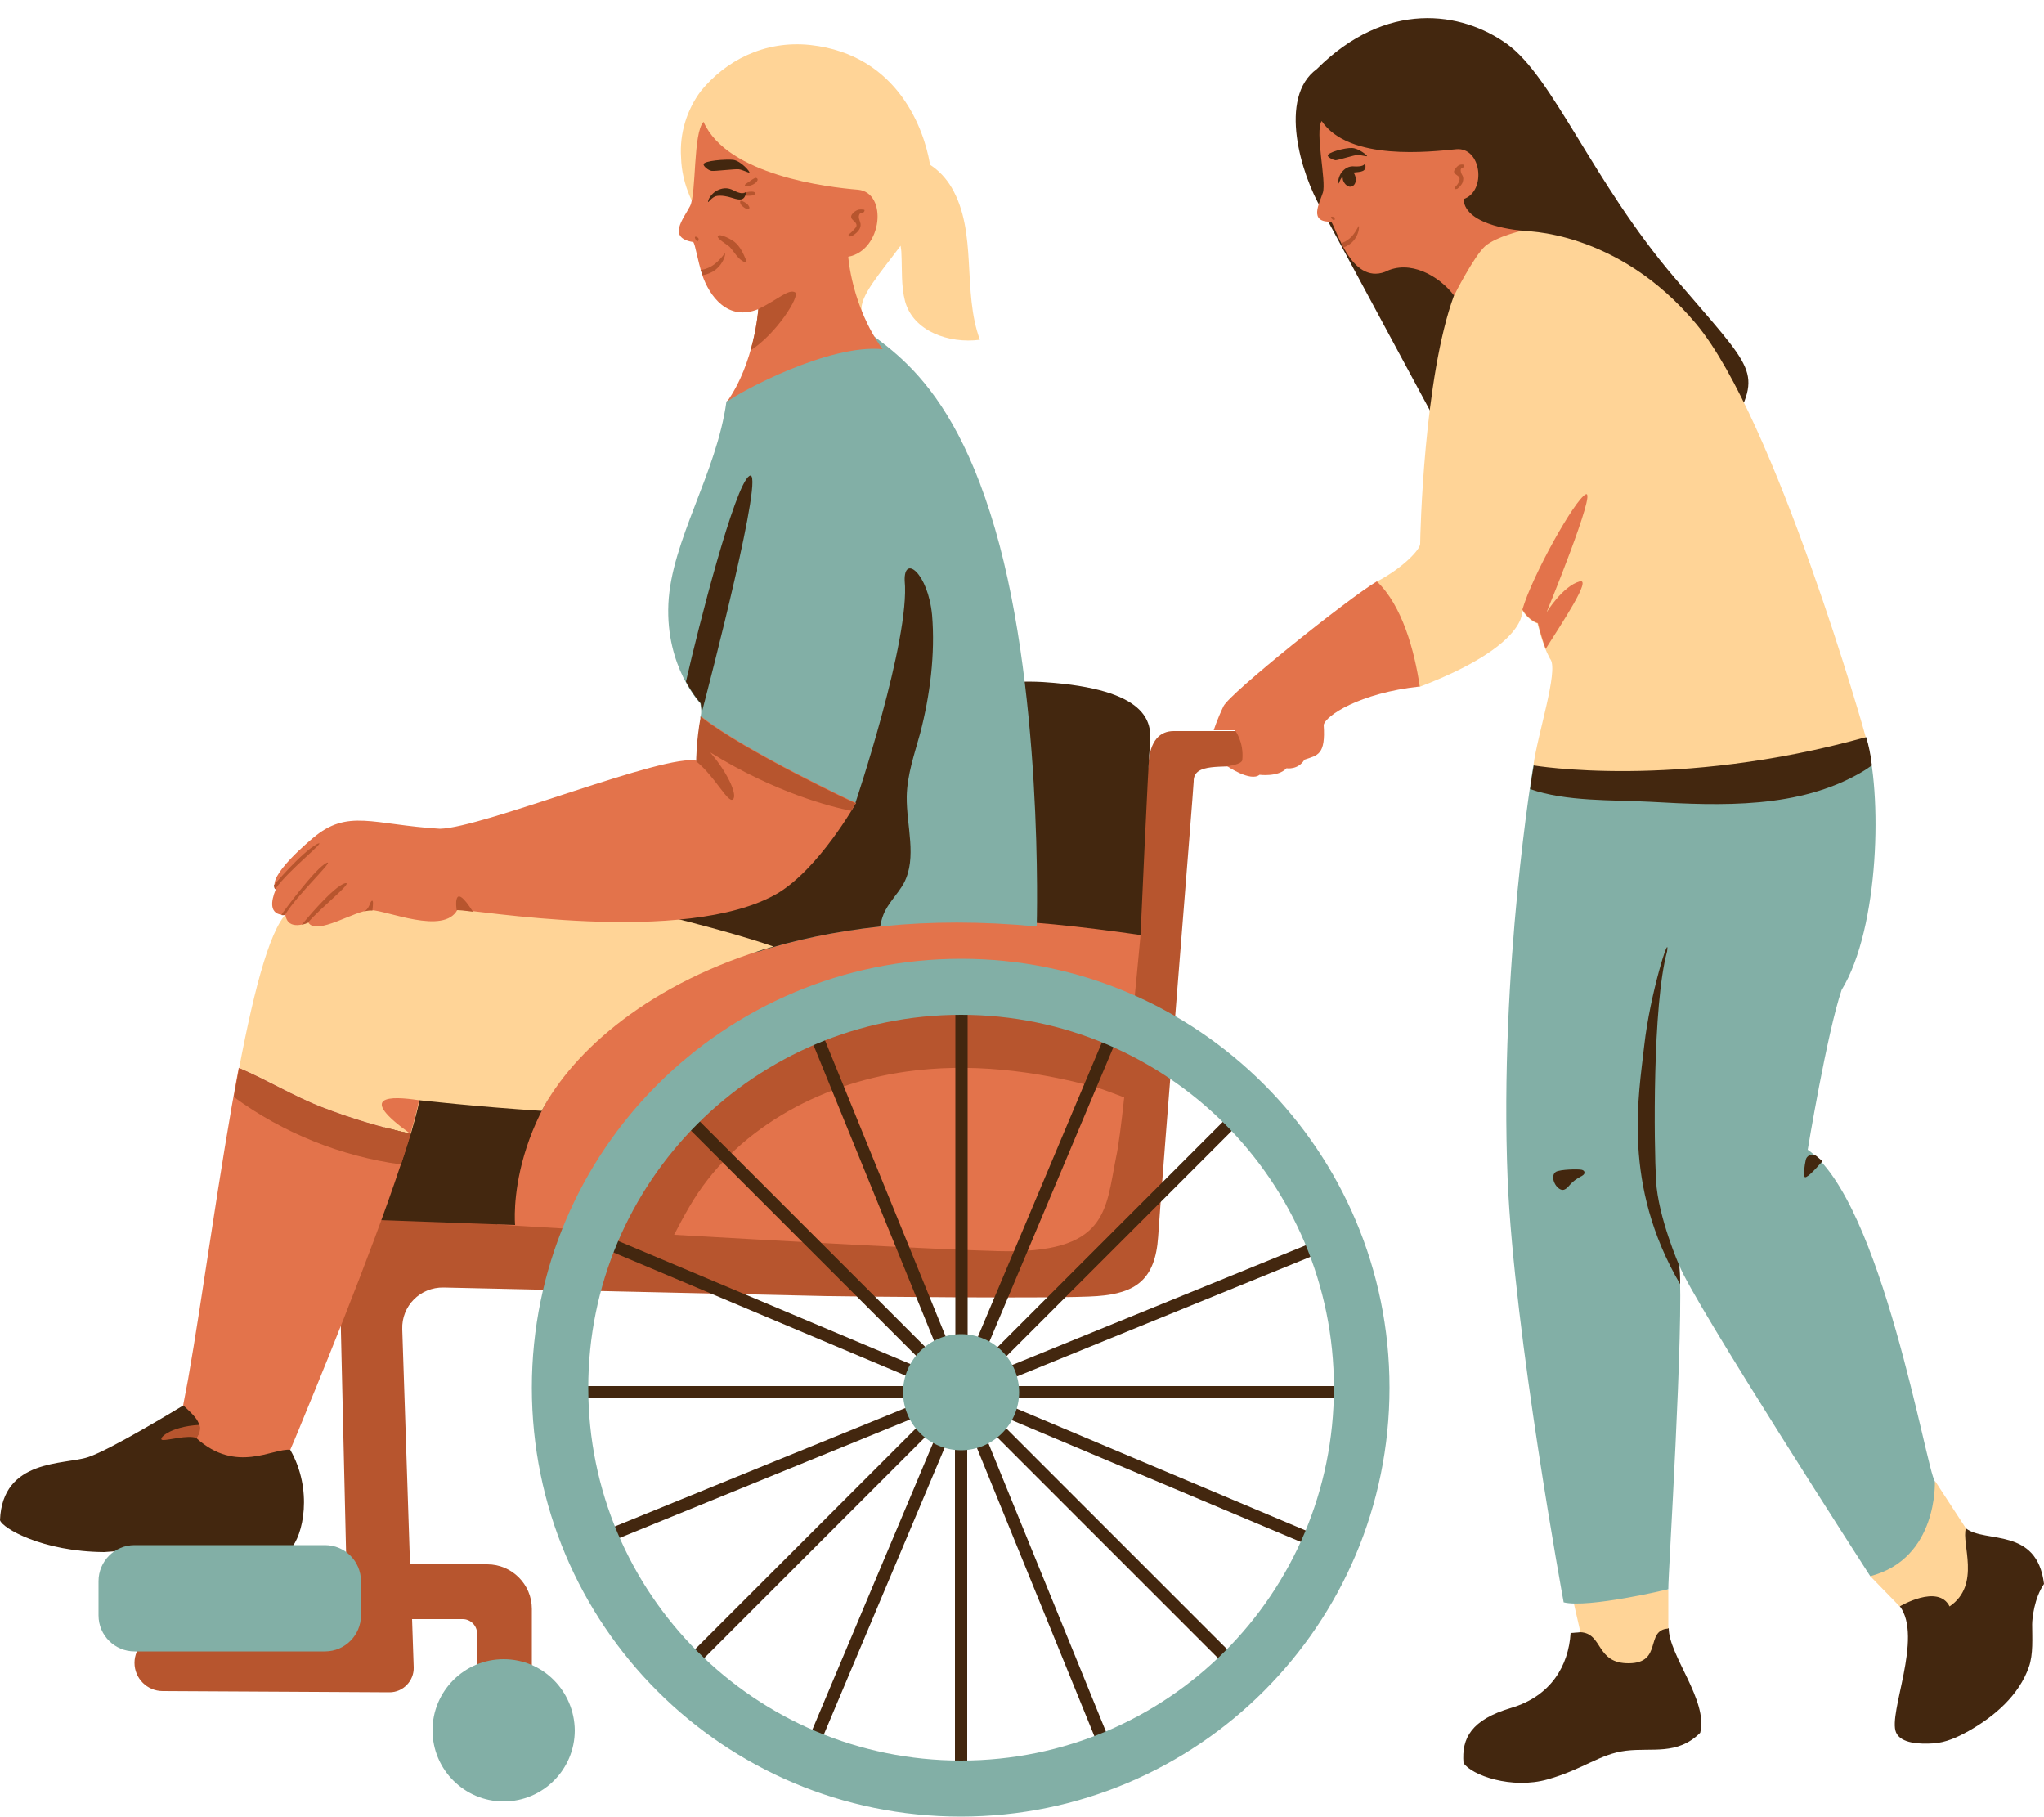
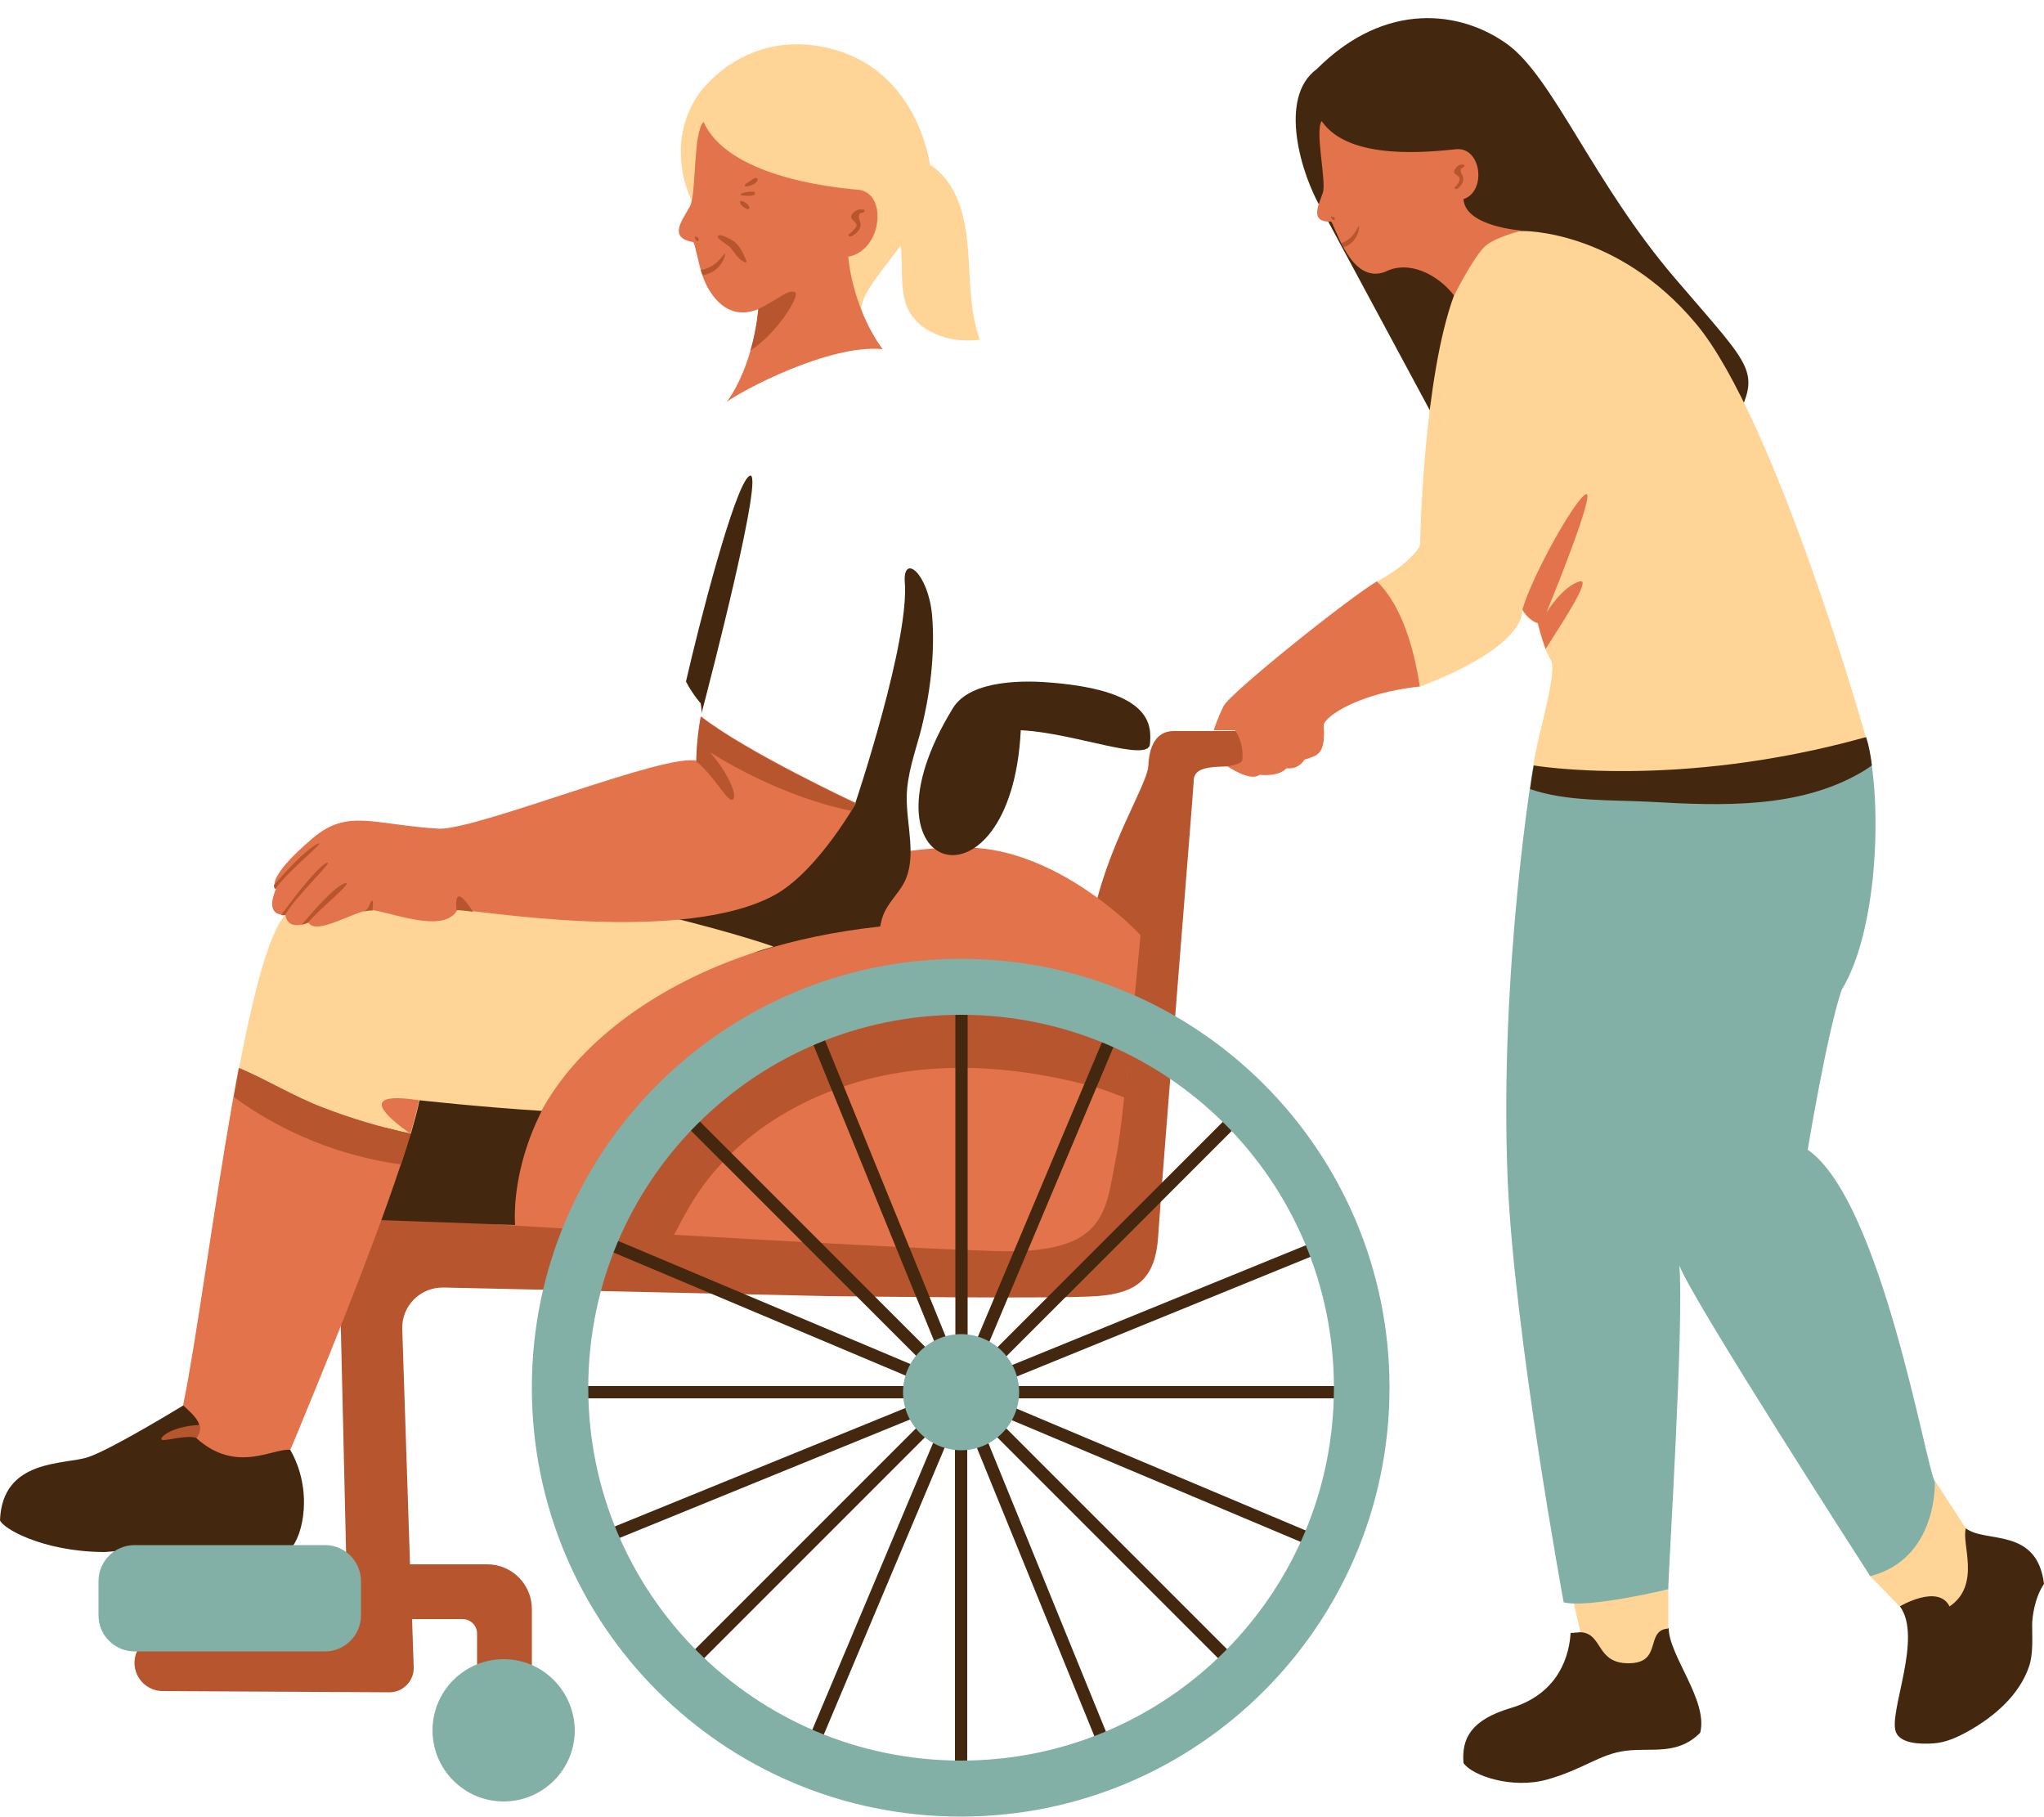
<svg xmlns="http://www.w3.org/2000/svg" height="444.3" preserveAspectRatio="xMidYMid meet" version="1.0" viewBox="0.0 -4.5 500.0 444.3" width="500.0" zoomAndPan="magnify">
  <g id="change1_1">
    <path d="M303.9,182.6c-4.4,0.9-12-0.7-11.9,4c0,1.4-7.6,94.8-8.7,111.4c-0.7,10.4-5.4,13.8-14.9,14.5 c-8.9,0.7-59.4,0.1-65.4,0c-0.2,0-0.4,0-0.6,0l-93.9-2.1c-5.7-0.1-10.3,4.5-10.1,10.2l1.9,57.5h18.9c6,0,10.9,4.9,10.9,10.9v18.8 h-13.4V395c0-1.9-1.6-3.5-3.5-3.5h-12.4l0.4,11.8c0.1,3.3-2.6,6.1-5.9,6.1l-55.5-0.3c-3.8,0-6.9-3.1-6.9-6.9c0-3.8,3.1-6.9,6.9-6.9 l44,0.1c0.7,0,1.3-0.6,1.3-1.3l-1.9-81.4l1.5-13.6c-3.5-4.8-5.8-10.9-4.6-16.8c0.2-1.3,0.7-2.6,1.6-3.6c2.4-2.6,6.6-1.7,10-0.7 c7,2.2,14.1,4.3,21.4,4.7c7.3,0.4,14.9-1,21-5.1c2.3-1.6,4.4-3.5,6.9-4.7c0.7-0.3,1.4-0.6,2.1-0.8c6.6-9.4,14.2-18.2,21.4-27.1 c2.4-2.9,4.7-5.9,7.6-8.3c3.9-3.3,8.5-5.7,13.1-7.7c11.5-5,23.6-8.6,36-10.5c15.3-2.4,31.3-2.2,45.9,2.5 c3.5-18.5,13.5-33.3,13.8-38.2c0.3-6.4,3-8.5,6.2-8.5c3.2,0,16.3,0,16.3,0C307.4,174.2,308.3,181.6,303.9,182.6z" fill="#B7552E" />
  </g>
  <g id="change2_1">
    <path d="M275,263.9c-0.7,6.5-1.4,12-2,14.7c-2.6,13-2,23.6-28.8,22.9c-14.7-0.4-50.2-2.3-79.3-4 c1.2-2.3,2.4-4.6,3.7-6.8c10.8-18.7,31.6-30.1,53-33.1c15.5-2.2,31.4-0.3,46.4,3.8C270.1,262,272.5,263,275,263.9z M276.1,254 c-0.1,0.8-0.2,1.6-0.3,2.4C275.9,255.6,276,254.8,276.1,254z M142.9,293.5c4-7,10.2-12.4,14.8-19c2.3-3.4,4.2-7.1,6.7-10.3 c7.7-9.7,20.2-13.8,32-17.5c11.1-3.4,22.2-6.9,33.3-10.3c5.5-1.7,11.1-3.4,16.9-3.7c11.1-0.6,21.6,4.2,30.5,11.1 c-0.3,3.3-0.7,6.7-1,10.2c1.5-14.6,2.9-29.8,2.9-29.8s-15.9-17.2-36-20.8c-20.1-3.6-59.6,9.1-59.6,9.1c-9.5,3.1-20.3,7.4-27.2,11.2 c-5.4,3-13.5,12-17.2,15.8C105.1,275,121.7,295,121.7,295s8,0.5,20,1.2C142,295.2,142.4,294.3,142.9,293.5z M275.3,261.4 c0.1-0.7,0.2-1.5,0.2-2.2C275.5,259.9,275.4,260.7,275.3,261.4z M275.8,256.7c-0.1,0.8-0.2,1.5-0.2,2.3 C275.7,258.2,275.7,257.4,275.8,256.7z M275,263.8c0.1-0.7,0.2-1.4,0.2-2.2C275.2,262.4,275.1,263.1,275,263.8z" fill="#E3734B" />
  </g>
  <g id="change3_1">
-     <path d="M233.1,168.7c4.4-7.2,18.3-6.8,24.6-6.2c24.1,2.1,24,10.4,23.6,15c-0.5,5.8-2.3,46.7-2.3,46.7 s-18.6-2.8-31.6-3.4C247.4,220.8,207.8,209.9,233.1,168.7z" fill="#43270F" />
+     <path d="M233.1,168.7c4.4-7.2,18.3-6.8,24.6-6.2c24.1,2.1,24,10.4,23.6,15s-18.6-2.8-31.6-3.4C247.4,220.8,207.8,209.9,233.1,168.7z" fill="#43270F" />
  </g>
  <g id="change4_1">
-     <path d="M253.6,222.1c-27.1-2.6-49.9,0.3-68.3,6.2l-37.6,2.3c0,0,22.7-29.5,9.8-36.1c0,0-0.7-3.9-1.6-9.7 c3.8,3,7.8,4.9,11.7,4.7c16.7-0.8,3.2-17.9,3.7-18.7c0.5-0.8,0-3.3,0-3.3s-8.5-8.8-7.8-24.3c0.7-15.5,11.8-31.9,14.2-49.5 c0,0,14-11.6,18-13.8c2.3-1.3,8.6-0.8,13.6-0.1l-2.8-8.9c3.6,7.8,22.7,9.2,35.7,50C255.4,161.9,253.6,222.1,253.6,222.1z" fill="#82AFA6" />
-   </g>
+     </g>
  <g id="change3_2">
    <path d="M480.9,369.3c4.7,3.7,17.4-0.4,19.1,13.6c-2.4,3.5-2.9,8.5-2.9,9.9c0,3.3,0.3,7.3-0.8,10.4 c-2.4,6.9-8.4,12.1-14.8,15.7c-2.7,1.5-5.5,2.8-8.6,3s-7.9,0.1-9.1-2.7c-2-4.7,6.7-23.2,0.9-30.9c-0.9-1.2-0.1-2.7,0.7-3.9 c0.9-1.2,2.1-2,3.1-3.1c1.7-2,2.4-4.6,3.5-7c1.1-2.4,3.2-4.7,5.8-4.6C479.3,369.9,479.4,369.5,480.9,369.3 M386.7,394.7 c-1.3,0.1-2.5,0.2-2.5,0.2c-0.5,8-4.8,15.4-14.5,18.3c-9.8,2.9-12.2,7.4-11.7,13.5c2,3,11.8,6.5,20.6,4c8.8-2.5,12.7-6.2,19.1-7 s12.6,1.2,18.2-4.4c2-7.9-7.7-18.9-7.7-25.6 M0,367.3c0.5,1.9,10.3,7.7,25.5,7.8c9.1-0.6,23.4-2.1,29.2-0.7c5.8,1.4,13.3,1,16.3,0 c3.2-3.3,5.6-14.5,0-24.3l-26.1-10.9c0,0-17.8,10.9-23.4,12.7C15.8,353.8,0.6,352.2,0,367.3z M105.9,254.1 c-18,12.2-13.2,39.8-13.2,39.8l33.3,1.2c0,0-2.8-28.2,26.1-51.7C152,243.4,124,241.9,105.9,254.1z M135.1,337.5h92.2l-85.4,34.8 l1.2,2.8l85.6-34.9l-65.4,65.4l2.2,2.2l65.2-65.2l-35.8,85l2.8,1.2l35.9-85.2V436h3v-92.2l34.8,85.4l2.8-1.2l-34.9-85.6l65.4,65.4 l2.2-2.2l-65.2-65.2l85,35.8l1.2-2.8l-85.2-35.9h92.5v-3h-92.2l85.4-34.8l-1.2-2.8l-85.6,34.9l65.4-65.4l-2.2-2.2l-65.2,65.2 l35.8-85l-2.8-1.2l-35.9,85.2V236h-3v92.2l-34.8-85.4l-2.8,1.2l34.9,85.6l-65.4-65.4l-2.2,2.2l65.2,65.2l-85-35.8l-1.2,2.8 l85.2,35.9h-92.5V337.5z M221.3,137.5c1.4,14.4-12.1,54.5-12.1,54.5s-19.8,2.5-34.1-5.5c-1.1,1.6-3.4,2.8-7.5,3 c-3.9,0.2-7.9-1.7-11.7-4.7c0.9,5.8,1.6,9.7,1.6,9.7c12,6.2-7,32.2-9.5,35.7c0.2,0.1,0.3,0.2,0.5,0.3l36.8-2.2c9-2.9,19-5,30-6.2 c0.2-1,0.4-1.9,0.8-2.9c1.1-2.8,3.5-5,5-7.7c3.3-6.3,0.6-14,0.7-21.2c0.1-5.3,1.9-10.4,3.3-15.5c2.4-9.2,3.7-19.4,2.9-28.9 C227,135.7,221.1,131,221.3,137.5z M171.4,167.5c0,0,0.3,1.5,0.2,2.5c1.9-7.2,15.8-60.7,11.7-58.1c-3.6,2.3-12.4,36.7-15.5,50.3 C169.6,165.6,171.4,167.5,171.4,167.5z" fill="#43270F" />
  </g>
  <g id="change5_1">
    <path d="M408.1,384.3v9.5c-5.8,0.4-1.3,8.4-9.6,8.5c-8.2,0.1-6.3-7.3-11.9-7.6l-1.6-7 M457.5,381l7.2,7.4 c0,0,9.4-5.6,12.2,0c7.8-5.3,2.8-15.5,4-19.1l-7.5-11.5 M119,209.9l-47.9,8.2c-4.6,2.7-8.8,18.6-12.6,38.6 c6.9,2.9,13.3,6.9,20.3,9.6c7,2.7,14.3,4.9,21.7,6.5c0.9-3.2,1.7-6,2.1-8.2c0,0,14.2,1.6,29.9,2.6c7.7-14.7,26.6-31.5,56.7-40.2 C166,219,119,209.9,119,209.9z" fill="#FFD497" />
  </g>
  <g id="change4_2">
    <path d="M457.5,381c0,0-43.8-67.9-46.7-76c1.2,14-2.8,76.4-2.7,79.2c0,0-19.6,4.7-25.6,3.2c0,0-12.1-65.7-13.7-103.4 c-2.1-51.7,6.3-101.4,6.3-101.4l81.3-6.9c4.1,13.6,3.4,46.7-5.9,61.9c-3.6,10.6-8.3,39.1-8.3,39.1c18.1,12.5,29,78.2,31.1,81.1 C473.3,357.9,474.1,376.7,457.5,381z M339.9,334.9c0,57.9-46.9,104.9-104.9,104.9s-104.9-46.9-104.9-104.9S177.2,230,235.1,230 S339.9,277,339.9,334.9z M326.3,334.9c0-50.4-40.8-91.2-91.2-91.2c-50.4,0-91.2,40.8-91.2,91.2s40.8,91.2,91.2,91.2 C285.5,426.1,326.3,385.3,326.3,334.9z M123.2,401.3c-9.6,0-17.4,7.8-17.4,17.4c0,9.6,7.8,17.4,17.4,17.4s17.4-7.8,17.4-17.4 C140.5,409.1,132.8,401.3,123.2,401.3z M235.1,321.8c-7.8,0-14.2,6.4-14.2,14.2s6.4,14.2,14.2,14.2c7.8,0,14.2-6.4,14.2-14.2 S242.9,321.8,235.1,321.8z M79.5,373.4H32.9c-4.9,0-8.8,4-8.8,8.8v8.4c0,4.9,4,8.8,8.8,8.8h46.6c4.9,0,8.8-4,8.8-8.8v-8.4 C88.3,377.4,84.4,373.4,79.5,373.4z" fill="#82AFA6" />
  </g>
  <g id="change3_3">
    <path d="M403.6,191.6c-9.3-0.5-20.4,0-29.3-3.1c0.5-3.8,0.9-5.8,0.9-5.8l81.3-6.9c0.6,1.9,1.1,4.3,1.4,6.9 c-0.9,0.6-1.7,1.2-2.6,1.7C440,193.3,421.2,192.6,403.6,191.6z M357,109.3c0,0,59.3,5.1,66.6-9.1c7.4-14.2,5.9-13.5-14-36.8 c-19.9-23.3-29.7-49-40.9-57.1s-29.7-10.8-46.6,6.1c-9.5,6.9-3.9,25.7,1.2,34.3" fill="#43270F" />
  </g>
  <g id="change5_2">
    <path d="M232.8,41.4c6.4,11,2.5,25.3,6.9,37.2c-7.6,1-16.3-2.1-18.3-9.4c-1-3.8-0.7-7.8-0.9-11.7 c0-0.6-0.1-1.2-0.2-1.9c-4.9,6.6-10.2,12.5-9.5,16c1.3,7-43.5-11-44.2-37.6c-0.4-5.8,1.4-11.7,4.9-16.3c5.9-7.2,15.3-12.4,26.7-11.2 c21.9,2.4,27.9,21.4,29.2,28.7c0.1,0.2,0.1,0.4,0.1,0.6C229.7,37.2,231.5,39.2,232.8,41.4z M414.9,74.7 C395.5,51.5,372.4,52,372.4,52s-25.3-0.3-16.7,15.7c-7.4,20-8.3,58.7-8.3,60.8c0,1.4-4.2,5.9-10.7,9.3c5,9.2,6.8,17.7,10.5,25.7 c27-10.3,25.2-18.9,25.1-18.8c1.7,2.7,3.8,3.3,3.8,3.3s1.2,5.2,2.9,8.3c0.1,0.2,0.2,0.4,0.3,0.5c1.9,3-3.2,18.3-4.2,25.9 c0,0,35,6,81.3-6.9C456.5,175.8,434.3,97.9,414.9,74.7z" fill="#FFD497" />
  </g>
  <g id="change2_2">
    <path d="M100.4,272.8C94.8,291.9,81,326,74.5,341.7c-2.1,5.2-3.5,8.4-3.5,8.4c-4.2-0.5-13.2,6-23-2.9 c2.1-3.2,0-5-3.2-8c0.4-2,0.8-4.1,1.2-6.3c3.6-20.4,7.7-51.5,12.4-76.2c6.9,2.9,13.3,6.9,20.3,9.6 C85.8,269.1,93.1,271.2,100.4,272.8z M67.5,212.9c-3,7.2,2.3,6.3,2.3,6.3c0.6,4.3,5.6,1.9,5.6,1.9c2,3.4,11.5-3,15.3-3 s17.9,6.2,21.2-0.1c3.3-0.2,55.8,9.1,78.3-4c10.2-6.1,19.2-22.1,19.2-22.1s-26.8-12.5-37.9-21.2c-1,5.9-1,10.9-1,10.9 c-7.4-2.1-52.4,16.4-62.9,16.6c-16.5-1-22.5-5-31.1,2.3C76.3,200.7,65,209.9,67.5,212.9z M100.4,272.8c0.9-3.2,1.7-6,2.1-8.2 C95.4,263.5,87.2,263.4,100.4,272.8z M169.6,54.7c0.5,0.7,1,4.3,2.2,8.1c1.7,5,6.2,11.4,13.7,8.3c0,0-0.9,13.2-7.7,22.7c0,0,0,0,0,0 c3.3-2.6,25-14.2,38.1-12.9c-7.6-10.5-8.4-22.6-8.4-22.6c8.4-1.6,9.7-15.7,2.4-16.4c-7.4-0.6-32-3.5-37.8-16.6 c-2.6,2.7-1.7,17.4-3.3,20.6C167.2,49,163.1,53.7,169.6,54.7z M347.3,163.4c-1.3-8.8-4.3-19.8-10.5-25.7 c-7.2,4.3-35.9,27.3-37.5,30.5c-1.6,3.3-2.4,5.9-2.4,5.9h5.2c0,0,2.2,2.8,1.8,7.2c0,1.2-3.7,1.6-3.7,1.6s5.7,3.9,7.9,2.1 c0,0,4.6,0.6,6.6-1.6c0,0,2.8,0.5,4.4-2.1c3.2-1.1,5.2-1.1,4.7-8.5C324.2,170.6,332.5,165,347.3,163.4z M363.3,55.7 c2.8-2.4,9.1-3.8,9.1-3.8S358.4,51,358,44.2c5.7-1.9,4.4-12.8-1.8-12.2c-6.2,0.6-26.2,3-32.9-6.9c-1.7,2.6,1.2,14.7,0.3,17.5 s-3.5,7.3,2,7.1c1.2,1.3,4.8,15.4,13.2,12.3c6-3.1,13.2,0.9,16.9,5.8C355.7,67.7,360.6,58.1,363.3,55.7z M376.2,147.9 c0,0,0.8,3.4,1.9,6.3c3.9-6.2,11.4-17.4,8.3-16.5c-4.2,1.2-8.1,7.6-8.1,7.6s12.4-30.2,9.6-28.9c-2.7,1.3-13.1,19.9-15.5,28.2 C374.1,147.4,376.2,147.9,376.2,147.9z" fill="#E3734B" />
  </g>
  <g id="change1_2">
    <path d="M78.8,266.3c7,2.7,14.3,4.9,21.7,6.5c-0.7,2.3-1.5,4.8-2.4,7.5c-14.7-2-28.9-7.7-40.9-16.5 c0.4-2.4,0.9-4.8,1.3-7.1C65.3,259.6,71.8,263.6,78.8,266.3z M170.3,181.7c4.7,3.8,7.8,10.4,9,9.3c1.2-1.1-1.5-6.8-5.6-11.5 c15.9,9.9,29.8,13.4,34.5,14.3c0.7-1.1,1.1-1.8,1.1-1.8s-26.8-12.5-37.9-21.2C170.3,176.7,170.3,181.7,170.3,181.7z M39.8,347.7 c1.5,0.1,6-1.3,8.3-0.5c0.8-1.2,1-2.2,0.7-3.2C41.3,344.4,38.4,347.6,39.8,347.7z M88.4,218.6C88.4,218.6,88.4,218.6,88.4,218.6 C88.4,218.6,88.4,218.6,88.4,218.6C88.4,218.6,88.4,218.6,88.4,218.6z M91.1,218.2c0.1-1.1,0.3-2.5-0.1-2.4c-0.6,0.2-0.5,2-2.1,2.7 c0.6-0.2,1.2-0.3,1.7-0.3C90.7,218.2,90.9,218.2,91.1,218.2z M73.8,221.7c0.8-0.2,1.5-0.5,1.5-0.5c3-3.6,11.2-10,9.2-9.7 C81.6,212.1,73.8,221.7,73.8,221.7z M77.6,201.9c-4,2.2-10.6,10.1-10.6,10.1c0,0.4,0.1,0.7,0.3,1C70.5,208.3,80.5,200.6,77.6,201.9z M111.7,218.1c0.5,0,1.9,0.1,4,0.4C110.5,210.3,111.7,218.1,111.7,218.1z M68.8,219.3c0.5,0.1,0.9,0,0.9,0 c2.8-4.8,12.1-13.4,10.3-12.8C77.3,207.5,68.8,219.2,68.8,219.3z M177.2,57.6c-0.7,0.9-1.5,1.8-2.4,2.5c-0.9,0.7-2,1.2-3.2,1.4 c0,0-0.1,0-0.2,0c0.1,0.4,0.3,0.9,0.5,1.3C177,62,177.8,56.7,177.2,57.6z M209.9,46.8c-0.5,0.2-1,0.5-1.3,0.9 c-0.2,0.2-0.4,0.5-0.4,0.8c0,0.8,1.1,1.1,1.3,1.9c0.1,0.4-0.1,0.7-0.4,1c-0.4,0.5-0.8,0.9-1.3,1.3c-0.2,0-0.3,0.2-0.2,0.4 c0.1,0.2,0.3,0.3,0.5,0.2c0.2,0,0.4-0.1,0.5-0.2c0.5-0.3,1-0.7,1.4-1.2c0.4-0.5,0.6-1.1,0.5-1.7c-0.1-0.5-0.3-0.9-0.4-1.4 c-0.1-0.5,0.1-1.1,0.5-1.2c0.2-0.1,0.4,0,0.5-0.1c0.3-0.1,0.5-0.6,0.3-0.7C210.9,46.7,210.4,46.7,209.9,46.8z M170.9,54 c0-0.2-0.1-0.3-0.2-0.4c-0.2-0.1-0.6-0.4-0.7-0.1c-0.1,0.2,0.2,0.6,0.3,0.8c0.1,0.1,0.3,0.2,0.4,0.2C170.8,54.3,170.9,54.2,170.9,54 z M194.5,67c-1.6-0.9-4.1,1.7-9,4.1c0,0-0.3,4.5-1.9,10.1C190,77.1,195.8,67.8,194.5,67z M178.5,55.9c1.2,1.3,2,3,3.6,3.7 c0.1,0.1,0.3,0.1,0.4,0c0.2-0.1,0.1-0.3,0-0.5c-0.7-1.7-1.5-3.4-2.9-4.5c-0.5-0.4-3.4-2.1-4-1.4C175.2,53.8,178,55.4,178.5,55.9z M182.6,41.1c0.8-0.1,2.1-0.5,2.6-1.3c0.2-0.3,0.2-0.7-0.3-0.8c-0.4,0-1.3,0.7-1.6,0.9c-0.3,0.2-0.6,0.4-0.9,0.6 c-0.1,0.1-0.2,0.2-0.2,0.4C182.2,41.1,182.4,41.1,182.6,41.1z M181.5,43.3c0.4,0,3.4,0.4,3.2-0.6c-0.2-0.7-2.6-0.1-3,0 c-0.1,0-0.3,0.1-0.4,0.2c-0.1,0.1-0.1,0.3,0,0.4C181.3,43.3,181.4,43.3,181.5,43.3z M183.2,46.6c0-0.1,0.1-0.1,0.1-0.2 c0.1-0.3-0.2-0.6-0.4-0.9c-0.3-0.3-2.2-1.6-1.8-0.3C181.1,45.7,182.8,47,183.2,46.6z M332.3,50.9c-0.5,0.9-1,1.7-1.6,2.4 c-0.7,0.7-1.5,1.3-2.4,1.6c0,0-0.1,0-0.2,0.1c0.2,0.3,0.4,0.7,0.6,1C332.8,54.5,332.6,50,332.3,50.9z M357.6,36.6 c0.1-0.1,0.3-0.1,0.4-0.2c0.2-0.1,0.3-0.5,0.1-0.6c-0.4-0.1-0.8-0.1-1.2,0.1c-0.4,0.2-0.7,0.6-1,1c-0.1,0.2-0.3,0.5-0.2,0.7 c0.1,0.6,1.1,0.8,1.3,1.4c0.1,0.3,0,0.6-0.1,0.9c-0.2,0.5-0.5,0.9-0.9,1.3c-0.2,0-0.2,0.2-0.1,0.4s0.3,0.2,0.4,0.1 c0.2,0,0.3-0.1,0.4-0.2c0.4-0.3,0.7-0.7,1-1.2c0.2-0.5,0.3-1,0.2-1.5c-0.1-0.4-0.4-0.7-0.5-1.1S357.2,36.8,357.6,36.6z M326.2,48.6 c-0.1-0.1-0.5-0.2-0.6,0c-0.1,0.2,0.3,0.5,0.4,0.6c0.1,0.1,0.2,0.1,0.4,0.1c0.1-0.1,0.2-0.2,0.1-0.3 C326.5,48.7,326.4,48.6,326.2,48.6z" fill="#B7552E" />
  </g>
  <g id="change3_4">
-     <path d="M402.2,251.3c1.4-12.7,6.4-28.4,5.6-23.1c-3.6,13.2-3.2,47.2-2.7,56.1c0.5,8.9,5.7,20.8,5.7,20.8 c0.1,1.3,0.2,2.9,0.2,4.5C396.7,285.2,400.9,263.2,402.2,251.3z M445.8,279.5l-1.4-1.2c-1-0.8-2.5-0.3-2.7,1c-0.3,1.4-0.5,3-0.3,3.9 C441.5,284.2,443.9,281.7,445.8,279.5z M380.6,282.1c-1.5,1-0.2,4,1.4,4.4c0.8,0.2,1.5-0.6,2.1-1.3c0.7-0.8,1.6-1.4,2.5-1.9 c0.4-0.2,1-0.5,1-1c0-0.4-0.3-0.6-0.7-0.7C385.9,281.4,381.7,281.5,380.6,282.1z M178.4,43.7c2.1,0.6,3.8,1.4,4.1-1.3 c-0.4,0.5-1.3,0.6-3.2-0.4c-1-0.5-2.2-0.7-3.7,0c-1,0.4-2.3,1.8-2.4,2.8c0,0.5,0.5-0.7,1.8-1.3C176.4,43.1,178.4,43.7,178.4,43.7z M172.1,35.7c0,0.5,1.2,1.5,2,1.6c0.7,0.1,5.7-0.5,6.6-0.4c0.9,0.1,2.4,0.9,2.6,0.8c0.3-0.1-2-2.8-3.9-3.1 C177.6,34.4,172.1,34.8,172.1,35.7z M328.4,37.4c-0.7,0.7-1.2,2.2-1,2.9c0.1,0.4,0.2-0.7,1-1.6c0,0.3,0.1,0.5,0.1,0.8 c0.4,1.2,1.4,1.9,2.2,1.6c0.8-0.3,1.2-1.4,0.8-2.6c-0.1-0.3-0.2-0.5-0.4-0.8c1.8-0.2,3.4-0.1,2.8-2.3c-0.1,0.5-0.8,0.9-2.6,0.8 C330.3,36.1,329.3,36.4,328.4,37.4z M324.8,33.6c0.1,0.4,1.2,1,1.9,1.1c0.6,0,4.6-1.3,5.4-1.3c0.7,0,2.1,0.4,2.3,0.3 c0.2-0.1-2.1-2-3.7-2C329.1,31.6,324.6,32.8,324.8,33.6z" fill="#43270F" />
-   </g>
+     </g>
</svg>